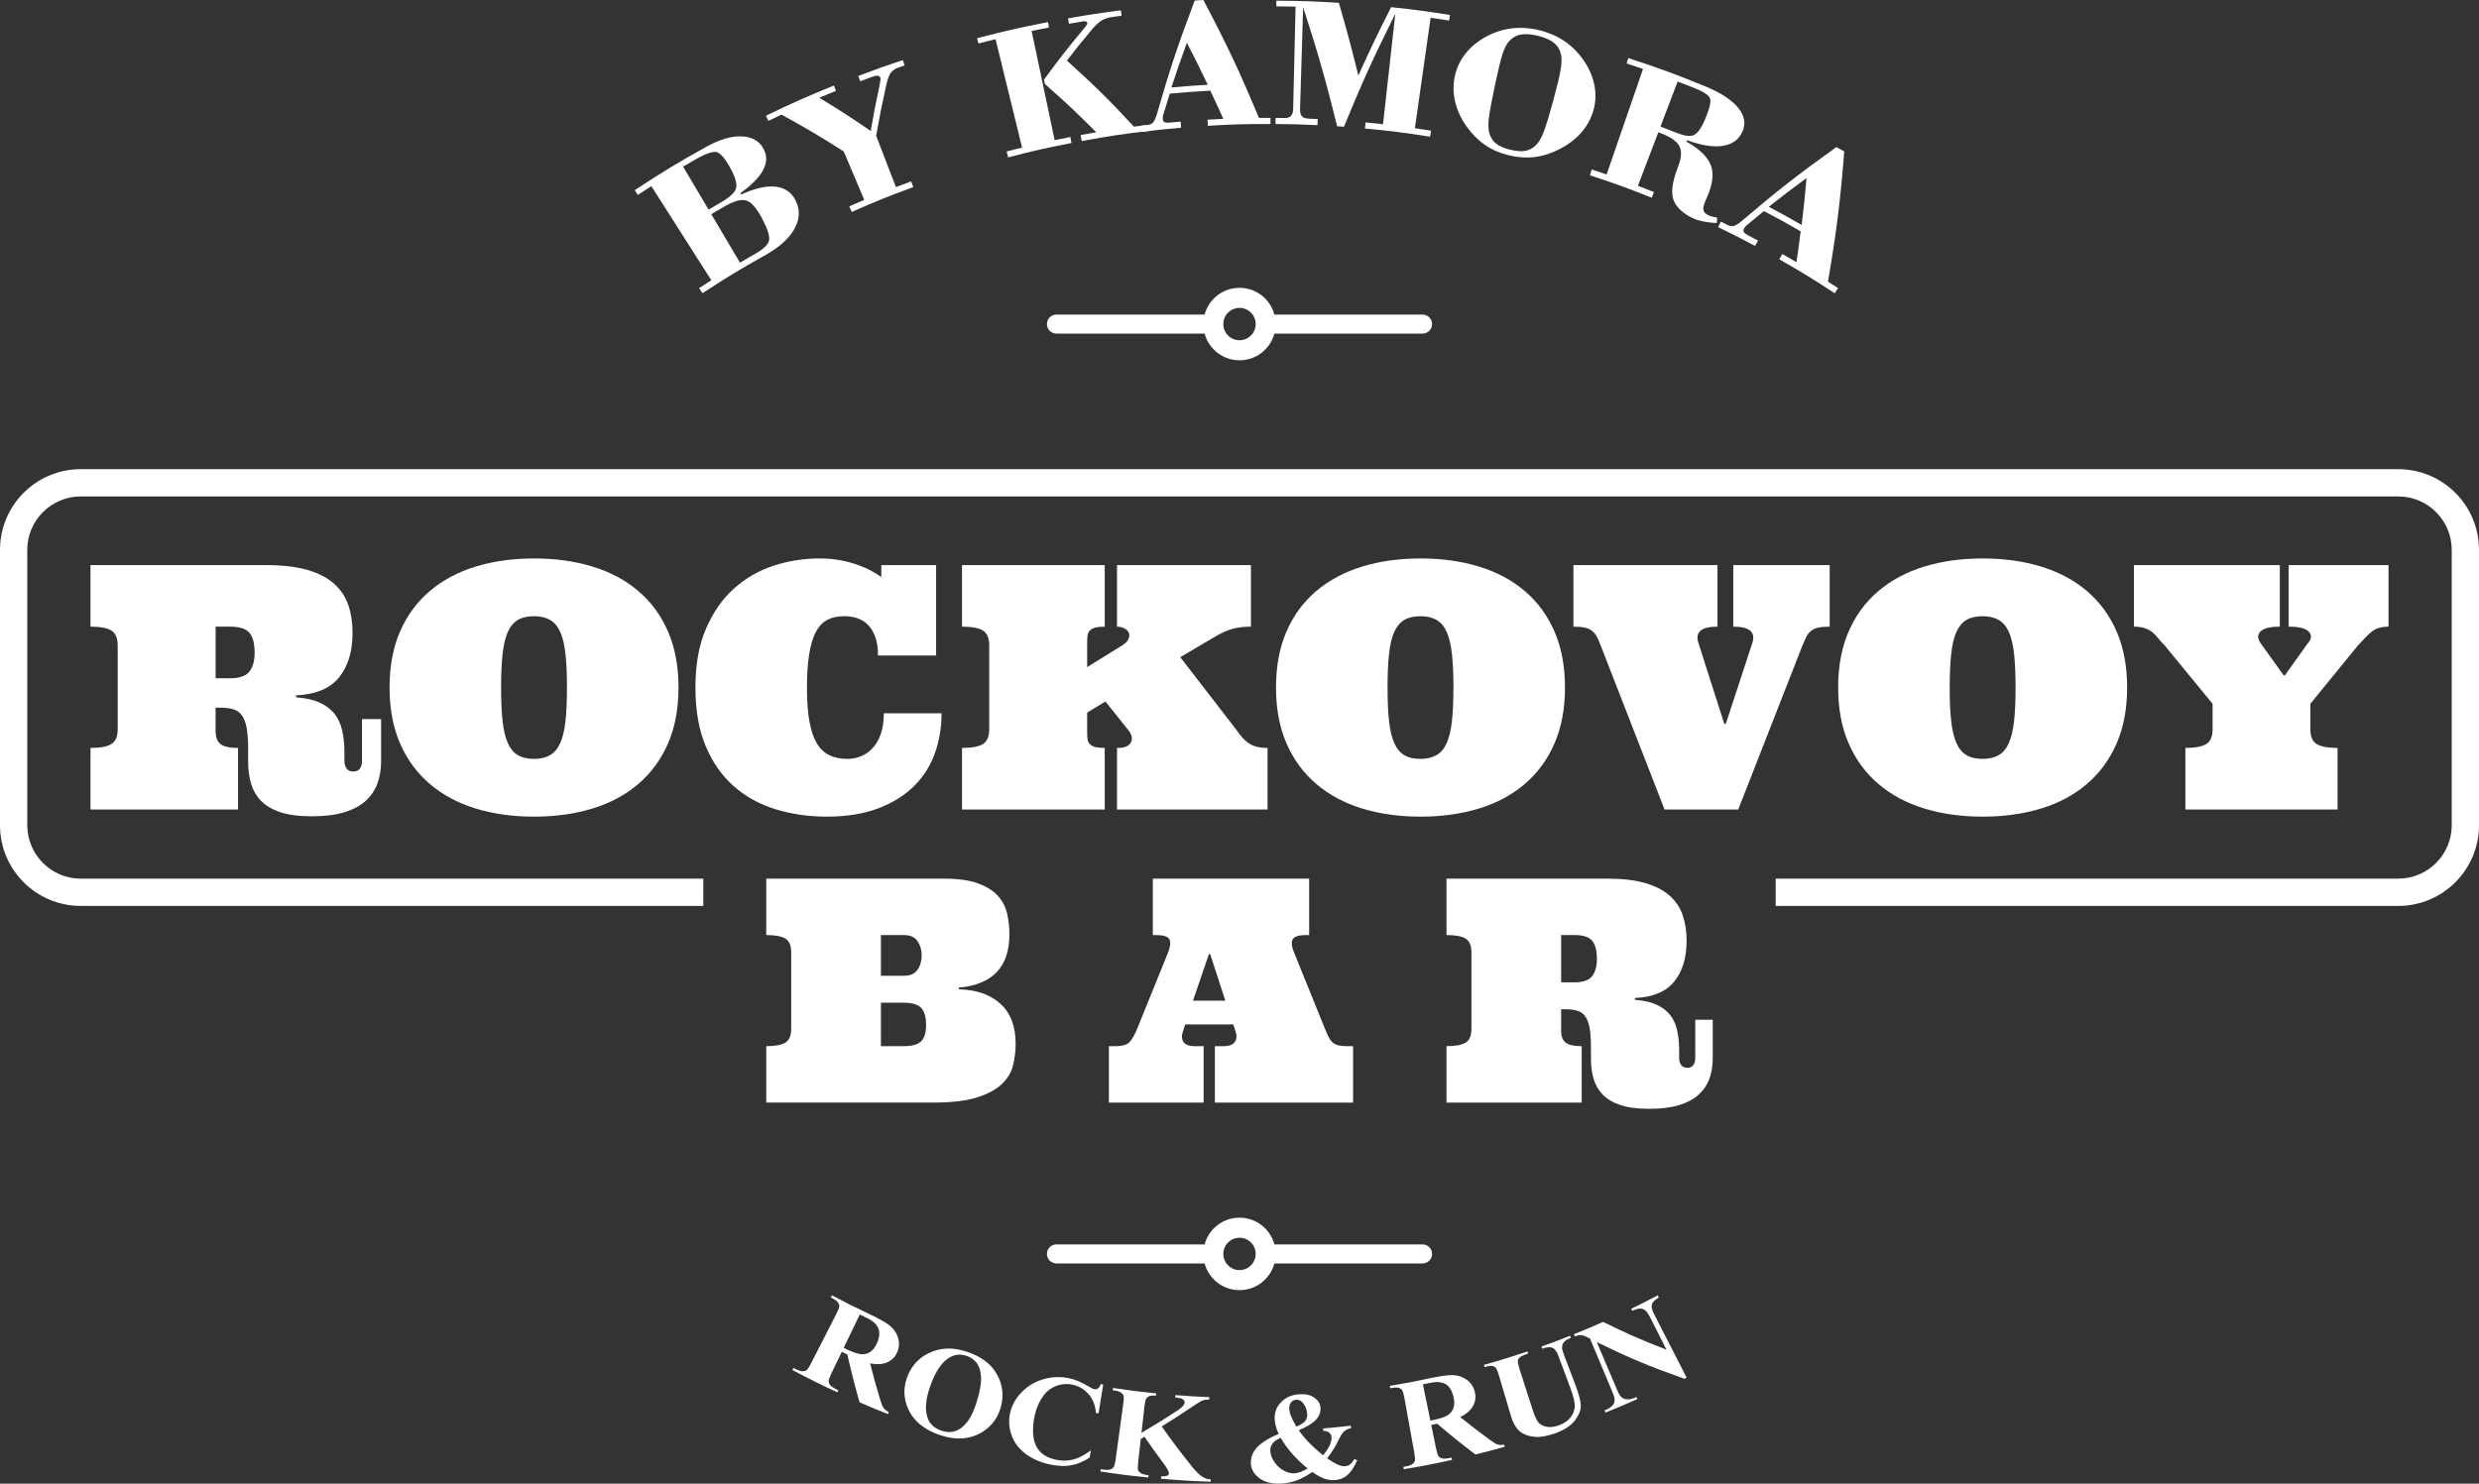
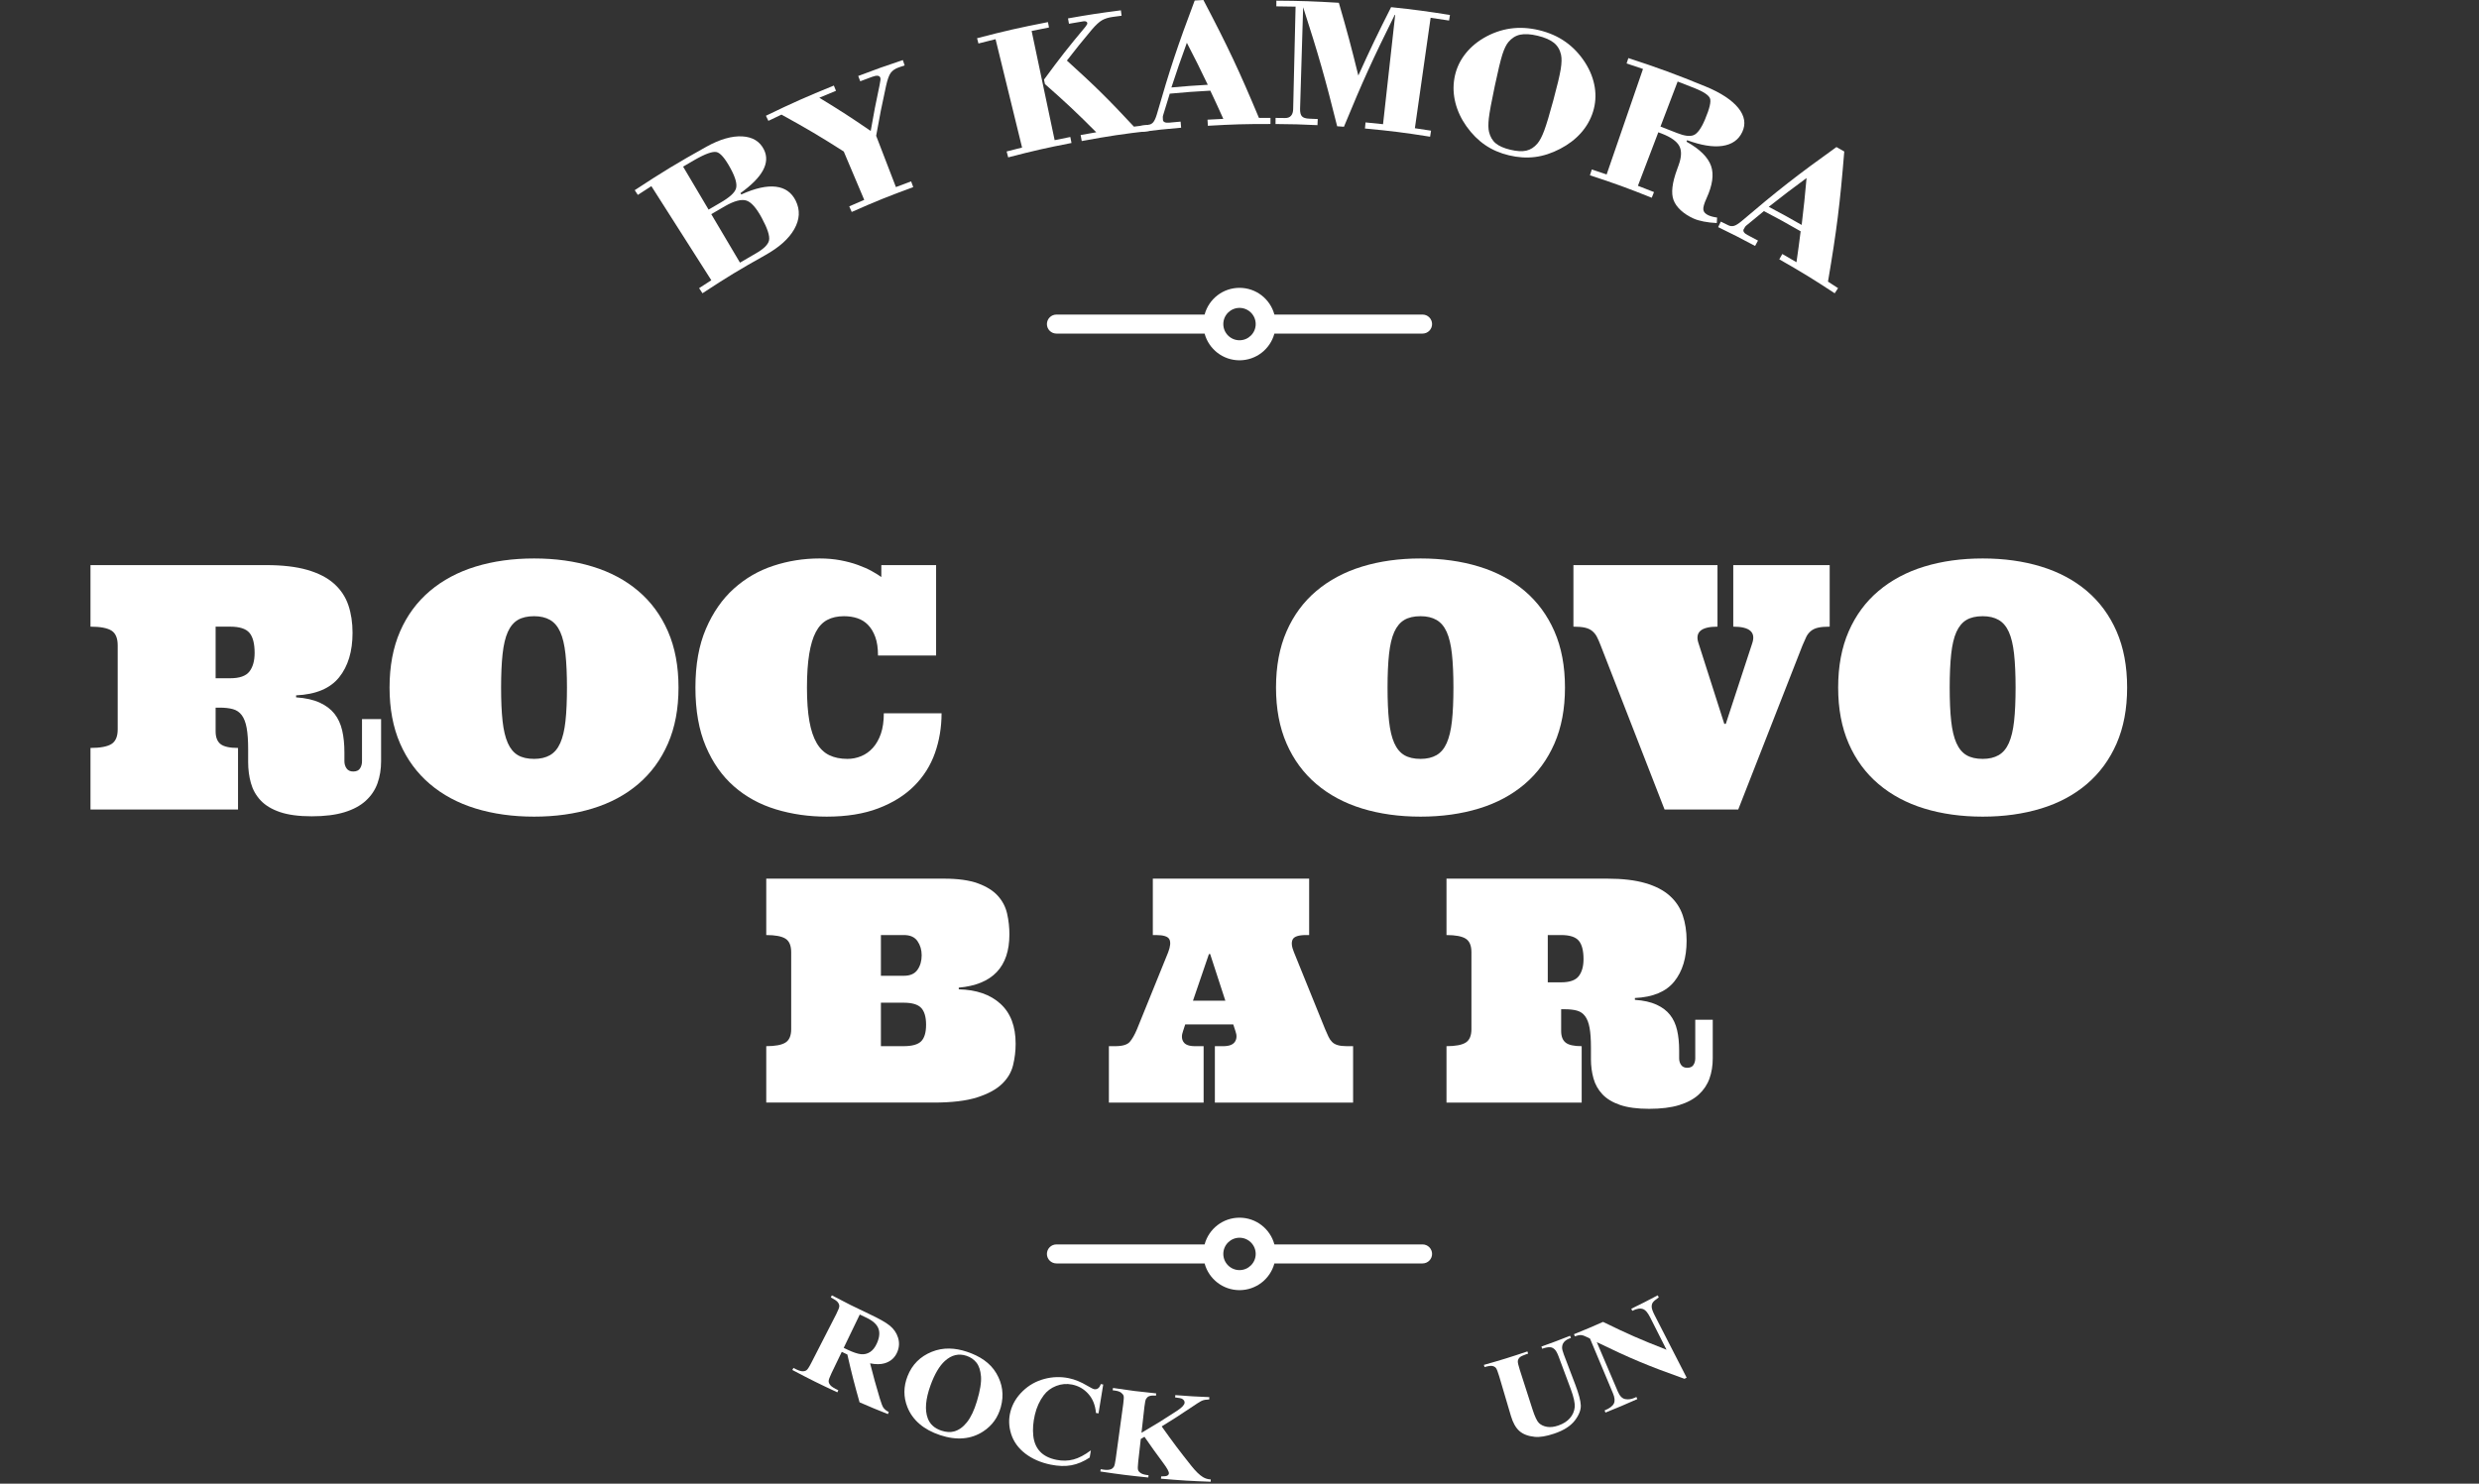
<svg xmlns="http://www.w3.org/2000/svg" id="_Слой_1" viewBox="0 0 591.402 354.048">
  <rect x="0" y="0" width="591.402" height="354.048" fill="#333333" stroke="none" />
  <path d="M21.587,193.173v-14.691c2.322,0,3.986-.31,4.99-.929,1-.622,1.502-1.788,1.502-3.505v-20.031c0-1.743-.502-2.924-1.502-3.544-1.004-.622-2.668-.931-4.99-.931v-14.689H63.514c3.881,0,7.147,.382,9.8,1.145,2.653,.767,4.78,1.863,6.378,3.287,1.593,1.429,2.73,3.127,3.405,5.109,.673,1.98,1.008,4.184,1.008,6.611,0,4.436-1.068,7.982-3.206,10.633-2.14,2.653-5.556,4.084-10.257,4.296v.474c2.273,.16,4.152,.581,5.643,1.269,1.491,.686,2.668,1.579,3.524,2.672,.857,1.096,1.465,2.414,1.822,3.958,.357,1.542,.532,3.294,.532,5.248v2.095c0,.662,.173,1.235,.517,1.724,.342,.487,.871,.733,1.583,.733,.767,0,1.307-.246,1.623-.733,.318-.489,.476-1.062,.476-1.724v-10.056h4.554v10.056c0,1.903-.286,3.65-.852,5.248-.566,1.598-1.499,2.988-2.792,4.176-1.292,1.19-2.995,2.106-5.109,2.753-2.108,.645-4.71,.97-7.796,.97s-5.618-.34-7.585-1.01c-1.965-.675-3.505-1.604-4.614-2.792-1.106-1.188-1.88-2.568-2.313-4.137-.438-1.572-.656-3.228-.656-4.97v-3.048c0-2.11-.117-3.821-.355-5.126-.237-1.305-.628-2.322-1.168-3.048-.543-.726-1.247-1.207-2.119-1.444-.871-.239-1.927-.357-3.168-.357h-.951v5.66c0,1.399,.391,2.407,1.166,3.029,.782,.619,2.172,.929,4.18,.929v14.691H21.587Zm29.853-31.318h3.484c2.217,0,3.742-.536,4.575-1.604,.831-1.068,1.245-2.555,1.245-4.454,0-2.219-.414-3.817-1.245-4.793-.833-.974-2.358-1.463-4.575-1.463h-3.484v12.314Z" style="fill:#fff;" />
  <path d="M92.934,164.07c0-5.092,.839-9.563,2.514-13.401,1.677-3.841,4.048-7.053,7.111-9.642,3.059-2.587,6.694-4.528,10.904-5.821,4.214-1.292,8.864-1.94,13.959-1.94,5.069,0,9.715,.647,13.937,1.94,4.223,1.292,7.861,3.234,10.909,5.821,3.05,2.589,5.41,5.801,7.087,9.642,1.675,3.838,2.514,8.309,2.514,13.401s-.839,9.522-2.514,13.363c-1.677,3.841-4.037,7.062-7.087,9.661-3.048,2.602-6.686,4.548-10.909,5.84-4.223,1.292-8.869,1.942-13.937,1.942-5.094,0-9.744-.649-13.959-1.942-4.21-1.292-7.846-3.238-10.904-5.84-3.063-2.6-5.434-5.821-7.111-9.661-1.675-3.841-2.514-8.292-2.514-13.363m26.608,0c0,3.195,.12,5.868,.357,8.016,.237,2.155,.654,3.894,1.247,5.229,.594,1.333,1.391,2.296,2.394,2.888,1.004,.594,2.296,.893,3.881,.893,1.506,0,2.77-.299,3.802-.893,1.027-.592,1.839-1.555,2.435-2.888,.594-1.335,1.008-3.074,1.245-5.229,.237-2.149,.357-4.821,.357-8.016,0-3.142-.12-5.803-.357-7.995-.237-2.192-.651-3.947-1.245-5.267-.596-1.32-1.408-2.277-2.435-2.871-1.032-.594-2.296-.891-3.802-.891-1.585,0-2.877,.297-3.881,.891-1.004,.594-1.801,1.551-2.394,2.871-.594,1.32-1.01,3.076-1.247,5.267-.237,2.192-.357,4.853-.357,7.995" style="fill:#fff;" />
  <path d="M195.524,133.266c1.771,0,3.426,.145,4.968,.434,1.549,.293,2.952,.669,4.216,1.13,1.269,.461,2.365,.95,3.287,1.465,.927,.515,1.677,.985,2.26,1.405v-2.849h13.066v21.58h-13.861c0-1.771-.216-3.251-.651-4.436-.438-1.188-1.017-2.151-1.743-2.89-.726-.741-1.576-1.267-2.555-1.585-.976-.316-2.031-.474-3.168-.474-1.557,0-2.89,.297-3.999,.891-1.111,.594-2.012,1.551-2.711,2.871-.703,1.318-1.228,3.076-1.585,5.267-.355,2.192-.536,4.853-.536,7.995,0,3.195,.194,5.868,.575,8.016,.382,2.155,.963,3.894,1.743,5.227,.778,1.335,1.775,2.298,2.988,2.89,1.215,.594,2.666,.893,4.355,.893,1.136,0,2.232-.216,3.287-.654,1.055-.436,1.989-1.102,2.792-1.999,.803-.899,1.438-2.021,1.899-3.364,.461-1.346,.696-2.971,.696-4.87h13.777c0,3.351-.528,6.519-1.583,9.501-1.055,2.984-2.706,5.596-4.949,7.839-2.245,2.245-5.094,4.026-8.553,5.344-3.458,1.32-7.564,1.982-12.316,1.982-4.274,0-8.32-.581-12.133-1.743-3.817-1.162-7.145-2.982-9.979-5.466-2.839-2.48-5.082-5.667-6.731-9.561-1.651-3.892-2.476-8.572-2.476-14.036s.837-10.142,2.514-14.036c1.675-3.892,3.894-7.081,6.652-9.563,2.758-2.48,5.904-4.302,9.443-5.462,3.537-1.162,7.207-1.743,11.007-1.743" style="fill:#fff;" />
-   <path d="M259.352,159.202l7.839-4.87c.976-.53,1.617-1.077,1.92-1.643,.305-.57,.382-1.083,.241-1.546-.147-.461-.493-.846-1.032-1.147-.543-.305-1.153-.455-1.843-.455v-14.691h31.955v14.691c-1.69,0-3.168,.177-4.434,.534-1.269,.355-2.679,.995-4.236,1.918l-8.196,4.832,13.303,17.223c.476,.686,.944,1.299,1.406,1.841,.461,.54,.963,1.004,1.506,1.384,.538,.384,1.173,.681,1.899,.893,.726,.209,1.628,.316,2.711,.316v14.689h-35.913v-14.689c1.136,0,1.961-.156,2.478-.476,.515-.314,.837-.705,.97-1.166,.132-.461,.12-.912-.041-1.346-.16-.436-.316-.76-.474-.972l-5.703-7.124-4.355,2.653v4.471c0,.713,.028,1.307,.079,1.781,.053,.474,.226,.878,.515,1.207,.29,.333,.72,.577,1.288,.733,.568,.16,1.337,.239,2.313,.239v14.689h-34.048v-14.689c2.322,0,3.986-.31,4.99-.929,1-.622,1.502-1.788,1.502-3.505v-20.031c0-1.743-.502-2.924-1.502-3.546-1.004-.619-2.668-.929-4.99-.929v-14.691h34.048v14.691c-.976,0-1.745,.079-2.313,.237-.568,.156-.998,.402-1.288,.733-.288,.329-.461,.737-.515,1.226-.051,.487-.079,1.087-.079,1.805v5.66Z" style="fill:#fff;" />
  <path d="M304.412,164.07c0-5.092,.839-9.563,2.514-13.401,1.677-3.841,4.043-7.053,7.107-9.642,3.063-2.587,6.699-4.528,10.909-5.821,4.21-1.292,8.864-1.94,13.959-1.94,5.069,0,9.712,.647,13.935,1.94,4.223,1.292,7.858,3.234,10.909,5.821,3.048,2.589,5.41,5.801,7.089,9.642,1.675,3.838,2.514,8.309,2.514,13.401s-.839,9.522-2.514,13.363c-1.679,3.841-4.041,7.062-7.089,9.661-3.05,2.602-6.686,4.548-10.909,5.84-4.223,1.292-8.867,1.942-13.935,1.942-5.094,0-9.749-.649-13.959-1.942-4.21-1.292-7.846-3.238-10.909-5.84-3.063-2.6-5.43-5.821-7.107-9.661-1.675-3.841-2.514-8.292-2.514-13.363m26.608,0c0,3.195,.12,5.868,.357,8.016,.237,2.155,.651,3.894,1.245,5.229,.596,1.333,1.393,2.296,2.397,2.888,1.002,.594,2.296,.893,3.881,.893,1.504,0,2.77-.299,3.8-.893,1.03-.592,1.841-1.555,2.435-2.888,.594-1.335,1.01-3.074,1.247-5.229,.237-2.149,.357-4.821,.357-8.016,0-3.142-.12-5.803-.357-7.995-.237-2.192-.654-3.947-1.247-5.267s-1.405-2.277-2.435-2.871c-1.03-.594-2.296-.891-3.8-.891-1.585,0-2.879,.297-3.881,.891-1.004,.594-1.801,1.551-2.397,2.871-.594,1.32-1.008,3.076-1.245,5.267-.237,2.192-.357,4.853-.357,7.995" style="fill:#fff;" />
  <path d="M381.86,154.016c-.318-.82-.613-1.499-.893-2.042-.278-.54-.647-1-1.109-1.384-.461-.382-1.04-.654-1.741-.81-.701-.16-1.617-.239-2.753-.239v-14.689h34.368v14.689c-3.932,0-5.438,1.333-4.511,4.001l6.137,19.201h.355l6.297-19.201c.923-2.668-.581-4.001-4.515-4.001v-14.689h23.005v14.689c-1.136,0-2.053,.079-2.751,.239-.698,.156-1.282,.427-1.743,.81-.461,.384-.824,.844-1.089,1.384-.265,.543-.566,1.222-.908,2.042l-15.326,39.157h-17.577l-15.245-39.157Z" style="fill:#fff;" />
  <path d="M438.52,164.07c0-5.092,.839-9.563,2.514-13.401,1.677-3.841,4.043-7.053,7.107-9.642,3.063-2.587,6.698-4.528,10.909-5.821,4.21-1.292,8.864-1.94,13.959-1.94,5.069,0,9.712,.647,13.935,1.94,4.223,1.292,7.858,3.234,10.909,5.821,3.048,2.589,5.411,5.801,7.089,9.642,1.675,3.838,2.514,8.309,2.514,13.401s-.839,9.522-2.514,13.363c-1.679,3.841-4.041,7.062-7.089,9.661-3.05,2.602-6.686,4.548-10.909,5.84-4.223,1.292-8.867,1.942-13.935,1.942-5.094,0-9.749-.649-13.959-1.942-4.21-1.292-7.846-3.238-10.909-5.84-3.063-2.6-5.43-5.821-7.107-9.661-1.675-3.841-2.514-8.292-2.514-13.363m26.608,0c0,3.195,.12,5.868,.357,8.016,.237,2.155,.651,3.894,1.245,5.229,.596,1.333,1.393,2.296,2.397,2.888,1.002,.594,2.296,.893,3.881,.893,1.504,0,2.77-.299,3.8-.893,1.03-.592,1.841-1.555,2.435-2.888,.594-1.335,1.01-3.074,1.247-5.229,.237-2.149,.357-4.821,.357-8.016,0-3.142-.12-5.803-.357-7.995-.237-2.192-.654-3.947-1.247-5.267-.594-1.32-1.405-2.277-2.435-2.871-1.03-.594-2.296-.891-3.8-.891-1.585,0-2.879,.297-3.881,.891-1.004,.594-1.801,1.551-2.397,2.871-.594,1.32-1.008,3.076-1.245,5.267-.237,2.192-.357,4.853-.357,7.995" style="fill:#fff;" />
-   <path d="M516.403,154.016c-.607-.607-1.124-1.183-1.544-1.724-.423-.543-.878-1.01-1.367-1.408-.487-.393-1.074-.716-1.76-.97-.688-.248-1.57-.374-2.653-.374v-14.689h34.804v14.689c-2.324,0-3.86,.38-4.614,1.147-.754,.767-.733,1.717,.062,2.854l5.464,7.6h.316l5.423-7.6c.923-1.032,1.023-1.954,.299-2.775-.726-.818-2.345-1.226-4.851-1.226v-14.689h23.836v14.689c-.795,0-1.487,.079-2.08,.239-.594,.156-1.149,.412-1.662,.769-.515,.357-1.044,.82-1.583,1.388-.543,.566-1.194,1.258-1.961,2.078l-11.364,13.935v6.096c0,1.717,.502,2.884,1.502,3.505,1.004,.619,2.668,.929,4.99,.929v14.691h-36.308v-14.691c2.324,0,3.986-.31,4.99-.929,1.004-.622,1.506-1.788,1.506-3.505v-6.096l-11.445-13.935Z" style="fill:#fff;" />
-   <path d="M572.144,111.961H19.26c-10.637,0-19.26,8.623-19.26,19.258v65.701c0,10.637,8.623,19.26,19.26,19.26H167.779v-6.506H19.26c-7.034,0-12.754-5.72-12.754-12.754v-65.701c0-7.032,5.72-12.752,12.754-12.752H572.144c7.032,0,12.754,5.72,12.754,12.752v65.701c0,7.034-5.722,12.754-12.754,12.754h-148.519v6.506h148.519c10.635,0,19.258-8.623,19.258-19.26v-65.701c0-10.635-8.623-19.258-19.258-19.258" style="fill:#fff;" />
  <path d="M240.807,222.989c0,7.741-4.026,11.972-12.077,12.696v.399c4.206,.096,7.519,1.247,9.937,3.448,2.42,2.2,3.629,5.381,3.629,9.539,0,1.743-.205,3.454-.617,5.135-.41,1.681-1.299,3.174-2.666,4.479-1.367,1.305-3.336,2.371-5.915,3.191-2.574,.824-6.041,1.235-10.392,1.235h-39.905v-13.459c2.127,0,3.653-.284,4.569-.852,.918-.568,1.38-1.638,1.38-3.21v-18.357c0-1.596-.461-2.676-1.38-3.245-.916-.57-2.441-.854-4.569-.854v-13.459h42.408c3.336,0,6.032,.376,8.089,1.126,2.055,.75,3.64,1.741,4.753,2.973,1.111,1.235,1.85,2.655,2.213,4.263,.363,1.608,.543,3.26,.543,4.951m-30.654,9.866h5.481c1.495,0,2.58-.476,3.245-1.431,.666-.955,.998-2.11,.998-3.465,0-1.282-.331-2.405-.998-3.375-.664-.965-1.749-1.45-3.245-1.45h-5.481v9.721Zm5.406,16.798c2.031,0,3.433-.393,4.208-1.177,.773-.788,1.162-2.1,1.162-3.939s-.389-3.172-1.162-4.007c-.775-.835-2.177-1.252-4.208-1.252h-5.406v10.375h5.406Z" style="fill:#fff;" />
  <path d="M294.212,244.466h-11.464l-.506,1.559c-.387,1.038-.363,1.903,.073,2.593,.434,.69,1.356,1.034,2.758,1.034h2.068v13.459h-22.601v-13.459h1.489c1.739,0,2.907-.344,3.499-1.034,.594-.69,1.168-1.698,1.724-3.029l7.438-18.357c.53-1.401,.622-2.435,.271-3.101-.352-.664-1.41-.997-3.174-.997h-.763v-13.459h37.293v13.459h-.726c-1.788,0-2.858,.35-3.208,1.053-.35,.701-.248,1.715,.308,3.046l7.435,18.357c.293,.677,.553,1.264,.784,1.76,.226,.496,.513,.919,.85,1.269,.34,.352,.792,.611,1.361,.78,.57,.171,1.299,.254,2.196,.254h1.485v13.459h-32.974v-13.459h1.993c1.38,0,2.307-.344,2.775-1.034,.474-.69,.515-1.555,.128-2.593l-.508-1.559Zm-9.612-5.66h7.726l-3.625-11.137h-.293l-3.808,11.137Z" style="fill:#fff;" />
-   <path d="M345.083,263.111v-13.459c2.127,0,3.65-.284,4.569-.852s1.38-1.638,1.38-3.21v-18.357c0-1.596-.461-2.676-1.38-3.245-.918-.568-2.441-.854-4.569-.854v-13.459h38.416c3.554,0,6.549,.352,8.978,1.053,2.431,.701,4.379,1.705,5.842,3.012,1.463,1.305,2.501,2.864,3.119,4.678,.617,1.816,.927,3.834,.927,6.058,0,4.065-.98,7.312-2.941,9.742-1.957,2.431-5.088,3.742-9.394,3.937v.436c2.078,.143,3.804,.53,5.171,1.16,1.365,.628,2.441,1.444,3.225,2.448,.788,1.004,1.344,2.213,1.67,3.627,.327,1.416,.491,3.018,.491,4.808v1.922c0,.605,.156,1.13,.47,1.579,.316,.449,.799,.671,1.452,.671,.698,0,1.194-.222,1.487-.671,.291-.449,.434-.974,.434-1.579v-9.215h4.172v9.215c0,1.741-.258,3.345-.777,4.808-.521,1.461-1.373,2.736-2.557,3.826-1.188,1.089-2.747,1.929-4.68,2.523-1.937,.592-4.319,.889-7.147,.889s-5.146-.31-6.946-.925c-1.805-.617-3.213-1.47-4.229-2.559-1.015-1.087-1.724-2.352-2.121-3.791-.399-1.438-.6-2.956-.6-4.552v-2.794c0-1.933-.107-3.501-.325-4.697-.218-1.198-.575-2.13-1.072-2.794-.496-.664-1.141-1.106-1.939-1.324-.797-.218-1.764-.327-2.901-.327h-.871v5.188c0,1.282,.357,2.206,1.072,2.775,.711,.568,1.986,.852,3.826,.852v13.459h-32.249Zm27.352-28.695h3.191c2.031,0,3.43-.489,4.193-1.47,.76-.978,1.143-2.339,1.143-4.08,0-2.031-.382-3.494-1.143-4.392-.763-.893-2.162-1.341-4.193-1.341h-3.191v11.282Z" style="fill:#fff;" />
+   <path d="M345.083,263.111v-13.459c2.127,0,3.65-.284,4.569-.852s1.38-1.638,1.38-3.21v-18.357c0-1.596-.461-2.676-1.38-3.245-.918-.568-2.441-.854-4.569-.854v-13.459h38.416c3.554,0,6.549,.352,8.978,1.053,2.431,.701,4.379,1.705,5.842,3.012,1.463,1.305,2.501,2.864,3.119,4.678,.617,1.816,.927,3.834,.927,6.058,0,4.065-.98,7.312-2.941,9.742-1.957,2.431-5.088,3.742-9.394,3.937v.436c2.078,.143,3.804,.53,5.171,1.16,1.365,.628,2.441,1.444,3.225,2.448,.788,1.004,1.344,2.213,1.67,3.627,.327,1.416,.491,3.018,.491,4.808v1.922c0,.605,.156,1.13,.47,1.579,.316,.449,.799,.671,1.452,.671,.698,0,1.194-.222,1.487-.671,.291-.449,.434-.974,.434-1.579v-9.215h4.172v9.215c0,1.741-.258,3.345-.777,4.808-.521,1.461-1.373,2.736-2.557,3.826-1.188,1.089-2.747,1.929-4.68,2.523-1.937,.592-4.319,.889-7.147,.889s-5.146-.31-6.946-.925c-1.805-.617-3.213-1.47-4.229-2.559-1.015-1.087-1.724-2.352-2.121-3.791-.399-1.438-.6-2.956-.6-4.552v-2.794c0-1.933-.107-3.501-.325-4.697-.218-1.198-.575-2.13-1.072-2.794-.496-.664-1.141-1.106-1.939-1.324-.797-.218-1.764-.327-2.901-.327h-.871v5.188c0,1.282,.357,2.206,1.072,2.775,.711,.568,1.986,.852,3.826,.852v13.459h-32.249Zm27.352-28.695c2.031,0,3.43-.489,4.193-1.47,.76-.978,1.143-2.339,1.143-4.08,0-2.031-.382-3.494-1.143-4.392-.763-.893-2.162-1.341-4.193-1.341h-3.191v11.282Z" style="fill:#fff;" />
  <path d="M339.376,75.066h-35.351c-1.008-3.74-4.387-6.378-8.322-6.378s-7.316,2.638-8.326,6.378h-35.349c-1.252,0-2.271,1.019-2.271,2.271s1.019,2.268,2.271,2.268h35.349c1.01,3.738,4.394,6.374,8.326,6.374s7.312-2.636,8.322-6.374h35.351c1.25,0,2.268-1.019,2.268-2.268s-1.019-2.271-2.268-2.271m-39.811,2.268c0,2.13-1.734,3.864-3.862,3.864s-3.864-1.734-3.864-3.864,1.734-3.862,3.864-3.862,3.862,1.732,3.862,3.862" style="fill:#fff;" />
  <path d="M339.376,296.958h-35.351c-1.008-3.74-4.387-6.378-8.322-6.378s-7.316,2.638-8.326,6.378h-35.349c-1.252,0-2.271,1.019-2.271,2.271s1.019,2.268,2.271,2.268h35.349c1.01,3.738,4.394,6.374,8.326,6.374s7.312-2.636,8.322-6.374h35.351c1.25,0,2.268-1.019,2.268-2.268s-1.019-2.271-2.268-2.271m-39.811,2.268c0,2.13-1.734,3.864-3.862,3.864s-3.864-1.734-3.864-3.864,1.734-3.862,3.864-3.862,3.862,1.732,3.862,3.862" style="fill:#fff;" />
  <path d="M166.783,68.762c1.162-.763,1.745-1.141,2.914-1.884-5.72-8.984-8.582-13.474-14.303-22.456-1.297,.824-1.942,1.243-3.228,2.089-.297-.453-.446-.679-.741-1.13,6.718-4.413,10.14-6.485,17.086-10.362,3.24-1.807,6.13-2.614,8.597-2.471,2.465,.143,4.169,1.207,5.135,3.131,.799,1.593,.709,3.255-.237,4.992-.946,1.737-2.732,3.522-5.349,5.408,.073,.132,.109,.199,.182,.331,3.33-1.525,6.111-2.119,8.294-1.848,2.181,.271,3.736,1.395,4.691,3.322,1.106,2.234,.965,4.501-.346,6.81-1.314,2.313-3.614,4.345-6.925,6.199-6.083,3.405-9.082,5.223-14.969,9.089-.32-.487-.481-.731-.801-1.22m2.262-18.743c1.117-.662,1.677-.989,2.8-1.636,2.151-1.241,3.398-2.345,3.729-3.369,.331-1.025-.098-2.638-1.299-4.836-1.305-2.397-2.42-3.695-3.343-3.894-.929-.197-2.708,.425-5.312,1.929-1.062,.615-1.593,.925-2.651,1.551,2.431,4.103,3.644,6.154,6.075,10.255m7.493,12.654c1.478-.876,2.219-1.307,3.71-2.155,1.937-1.104,3.014-2.149,3.223-3.176,.207-1.03-.372-2.815-1.747-5.359-1.282-2.371-2.499-3.751-3.661-4.123-1.16-.374-2.864,.056-5.082,1.326-1.322,.756-1.982,1.141-3.294,1.918,2.74,4.629,4.11,6.942,6.85,11.569" style="fill:#fff;" />
  <path d="M203.19,50.581c-.235-.534-.355-.801-.59-1.335,1.427-.63,2.142-.94,3.576-1.549-1.954-4.618-2.933-6.927-4.887-11.545-5.771-3.674-8.745-5.438-14.854-8.8-1.252,.587-1.878,.884-3.123,1.489-.237-.487-.355-.731-.59-1.218,6.41-3.101,9.655-4.541,16.206-7.205,.203,.5,.305,.75,.508,1.25-1.596,.649-2.392,.98-3.979,1.655,5.028,3.063,7.482,4.652,12.263,7.929,.763-4.379,1.188-6.572,2.121-10.96,.105-.523,.171-.912,.201-1.166,.028-.252,.017-.446-.034-.587-.098-.276-.312-.429-.639-.461-.325-.03-.767,.056-1.324,.261-1.132,.414-1.696,.626-2.822,1.055-.192-.506-.288-.758-.481-1.262,4.234-1.611,6.363-2.371,10.646-3.8,.171,.51,.256,.767,.427,1.279-.545,.184-.816,.276-1.361,.459-.874,.297-1.521,.735-1.942,1.299-.419,.57-.801,1.619-1.134,3.146-1.042,4.759-1.514,7.139-2.356,11.889,1.886,4.896,2.828,7.344,4.714,12.239,1.448-.557,2.174-.831,3.629-1.365,.203,.547,.301,.822,.504,1.369-5.93,2.177-8.869,3.364-14.681,5.934" style="fill:#fff;" />
  <path d="M240.146,36.143c1.472-.384,2.209-.57,3.685-.931-2.531-10.345-3.796-15.516-6.327-25.861-1.636,.399-2.452,.605-4.082,1.03-.132-.504-.197-.756-.329-1.26,6.724-1.754,10.11-2.523,16.909-3.845,.1,.511,.15,.767,.25,1.279-1.66,.323-2.488,.489-4.142,.837,2.196,10.422,3.294,15.631,5.49,26.053,1.495-.314,2.243-.466,3.74-.756,.111,.572,.167,.859,.28,1.431-6.075,1.181-9.097,1.869-15.104,3.435-.147-.564-.222-.846-.37-1.412m8.916-17.144c3.747-5.109,5.722-7.634,9.873-12.6,.188-.241,.316-.423,.382-.555,.064-.13,.088-.258,.066-.393-.019-.128-.115-.233-.286-.312-.169-.077-.363-.096-.585-.06-1.399,.229-2.1,.346-3.497,.592-.092-.513-.137-.769-.226-1.282,5.032-.889,7.557-1.273,12.617-1.925,.068,.517,.1,.775,.167,1.292-.839,.109-1.26,.164-2.102,.28-1.023,.139-1.875,.402-2.55,.784-.675,.384-1.495,1.132-2.446,2.249-2.45,2.926-3.64,4.404-5.949,7.384,6.75,6.107,9.949,9.27,15.99,15.768,1.482-.192,2.224-.284,3.708-.455,.066,.579,.1,.869,.167,1.448-6.555,.758-9.823,1.245-16.328,2.444-.105-.575-.158-.863-.265-1.435,1.491-.276,2.236-.406,3.732-.658-4.701-4.716-7.151-7.021-12.246-11.507-.09-.425-.135-.636-.222-1.059" style="fill:#fff;" />
  <path d="M272.18,31.483c-.073-.581-.109-.869-.182-1.448,.76-.096,1.141-.141,1.901-.231,.511-.06,.916-.269,1.222-.628,.305-.359,.59-.987,.857-1.873,3.155-10.926,4.962-16.37,9.035-27.179,.831-.051,1.245-.077,2.076-.124,5.836,11.118,8.488,16.759,13.256,28.142,1.1-.009,1.649-.011,2.749-.009,0,.583-.002,.876-.002,1.459-5.977-.011-8.967,.075-14.935,.425-.036-.583-.053-.874-.088-1.457,1.508-.088,2.262-.128,3.772-.192-1.211-2.7-1.831-4.048-3.101-6.733-3.875,.211-5.81,.355-9.678,.716-.654,2.076-.972,3.114-1.593,5.195-.036,.094-.06,.233-.062,.417-.006,.186,.004,.404,.03,.654,.026,.252,.164,.431,.421,.547,.252,.113,.596,.152,1.03,.111,1.104-.107,1.658-.158,2.764-.252,.049,.583,.075,.874,.124,1.455-3.845,.327-5.763,.528-9.595,1.006m7.277-10.614c3.467-.314,5.203-.442,8.676-.641-1.929-4.026-2.926-6.032-4.99-10.022-1.546,4.255-2.286,6.389-3.687,10.663" style="fill:#fff;" />
  <path d="M304.296,29.597c.004-.583,.006-.876,.011-1.459,.912,.006,1.369,.011,2.283,.026,.604,.009,1.07-.164,1.397-.53,.327-.359,.5-.893,.517-1.6,.229-9.781,.344-14.67,.575-24.451-1.837-.043-2.755-.056-4.592-.068,.002-.54,.004-.812,.009-1.352,5.966,.041,8.95,.141,14.907,.504,2.01,6.929,2.939,10.402,4.648,17.359,2.971-6.568,4.535-9.834,7.818-16.317,5.631,.6,8.439,.974,14.04,1.863-.085,.534-.128,.801-.211,1.333-1.76-.278-2.64-.41-4.402-.662-1.502,10.543-2.254,15.815-3.755,26.358,1.544,.22,2.318,.335,3.858,.581-.09,.577-.137,.865-.229,1.442-6.194-.983-9.304-1.373-15.539-1.957,.056-.583,.083-.874,.137-1.455,1.673,.158,2.508,.244,4.178,.427,1.158-10.434,1.737-15.651,2.896-26.085-.041-.004-.062-.006-.103-.013-5.252,10.571-7.679,15.92-12.122,26.707-.647-.047-.97-.071-1.617-.113-2.839-11.413-4.46-17.101-8.115-28.415-.293,9.691-.44,14.536-.731,24.224-.026,.854,.122,1.457,.436,1.807,.316,.348,.893,.536,1.732,.57,.818,.032,1.228,.049,2.048,.088-.028,.583-.041,.876-.068,1.459-4.001-.19-6.002-.244-10.005-.271" style="fill:#fff;" />
  <path d="M346.966,18.699c.335-1.948,1.079-3.744,2.253-5.374,1.177-1.636,2.74-3.072,4.682-4.221,2.048-1.211,4.214-1.969,6.393-2.285,2.177-.316,4.473-.194,6.863,.38,2.405,.577,4.52,1.514,6.32,2.788,1.801,1.271,3.383,2.933,4.676,4.947,1.23,1.92,1.989,3.913,2.305,5.915,.314,1.999,.167,3.934-.414,5.806-.596,1.914-1.581,3.616-2.924,5.116-1.344,1.499-2.997,2.74-4.93,3.749-1.997,1.04-3.992,1.696-5.994,1.948-2.001,.25-4.065,.115-6.218-.402-2.138-.513-4.02-1.326-5.669-2.456-1.651-1.128-3.146-2.617-4.458-4.46-1.247-1.754-2.127-3.627-2.629-5.577-.5-1.954-.596-3.911-.256-5.872m9.633,1.848c-.782,3.691-1.252,6.248-1.416,7.668-.16,1.418-.135,2.51,.045,3.255,.278,1.138,.795,2.063,1.591,2.723,.792,.662,1.952,1.168,3.48,1.536,1.542,.37,2.813,.449,3.823,.22,1.008-.226,1.895-.803,2.659-1.705,.536-.632,1.079-1.655,1.608-3.069,.53-1.416,1.26-3.841,2.185-7.269,.923-3.415,1.508-5.87,1.751-7.361,.244-1.493,.267-2.653,.083-3.482-.258-1.175-.818-2.127-1.687-2.839-.872-.711-2.168-1.282-3.885-1.694-1.7-.408-3.106-.489-4.204-.25s-2.025,.848-2.79,1.762c-.5,.598-.987,1.581-1.425,2.941-.436,1.363-1.042,3.883-1.82,7.561" style="fill:#fff;" />
  <path d="M379.753,40.444c1.416,.464,2.123,.701,3.533,1.188,3.469-10.069,5.205-15.104,8.676-25.173-1.561-.538-2.345-.801-3.913-1.316,.169-.513,.254-.769,.421-1.282,7.42,2.431,11.099,3.783,18.37,6.756,3.744,1.531,6.376,3.298,7.886,5.186,1.508,1.89,1.803,3.787,.929,5.673-.886,1.914-2.484,3.014-4.768,3.345-2.283,.331-5.067-.145-8.401-1.363-.058,.141-.088,.209-.145,.35,3.191,1.779,5.139,3.736,5.857,5.78,.722,2.04,.344,4.624-1.085,7.747-.587,1.286-.839,2.2-.752,2.734,.088,.536,.476,.961,1.166,1.284,.276,.128,.587,.239,.938,.333,.355,.092,.745,.169,1.175,.226-.028,.528-.043,.79-.075,1.316-1.134-.056-2.181-.177-3.144-.367-.968-.188-1.771-.429-2.414-.722-1.19-.54-2.196-1.188-3.022-1.948-.829-.763-1.403-1.57-1.728-2.429-.637-1.664-.357-4.131,.861-7.41,.164-.442,.286-.775,.361-1,.688-1.916,.733-3.43,.126-4.537-.607-1.106-1.999-2.1-4.174-2.937-.327-.126-.489-.188-.816-.312-1.948,5.107-2.92,7.662-4.866,12.769,1.538,.587,2.307,.886,3.836,1.499-.216,.543-.325,.814-.54,1.356-5.844-2.341-8.796-3.413-14.747-5.363,.184-.555,.273-.833,.455-1.386m16.381-10.24c1.576,.6,2.362,.908,3.932,1.536,1.775,.709,3.104,.882,4.005,.498,.897-.385,1.792-1.617,2.674-3.71,1.109-2.634,1.508-4.328,1.185-5.077-.32-.75-1.519-1.559-3.599-2.39-1.636-.654-2.459-.974-4.103-1.602-1.638,4.3-2.456,6.449-4.095,10.746" style="fill:#fff;" />
  <path d="M409.891,54.196c.254-.525,.382-.788,.636-1.314,.705,.342,1.057,.515,1.758,.861,.472,.233,.936,.282,1.395,.152,.459-.132,1.047-.498,1.762-1.094,8.691-7.397,13.233-10.947,22.669-17.71,.75,.421,1.121,.634,1.867,1.062-1.023,12.587-1.807,18.81-3.883,31.051,.963,.617,1.444,.929,2.403,1.559-.32,.487-.481,.731-.801,1.22-5.21-3.422-7.856-5.043-13.22-8.102,.288-.508,.434-.76,.722-1.269,1.356,.773,2.031,1.166,3.377,1.961,.427-2.941,.626-4.417,.995-7.38-3.475-2.001-5.229-2.967-8.762-4.821-1.7,1.373-2.544,2.068-4.216,3.465-.083,.056-.177,.16-.282,.314-.107,.152-.216,.34-.331,.564-.115,.224-.092,.453,.064,.69s.431,.459,.829,.666c1.01,.528,1.514,.792,2.523,1.333-.276,.515-.414,.771-.69,1.286-3.497-1.873-5.261-2.773-8.815-4.494m12.071-4.844c3.163,1.67,4.735,2.533,7.854,4.323,.532-4.456,.767-6.694,1.166-11.191-3.668,2.696-5.472,4.069-9.02,6.867" style="fill:#fff;" />
  <g>
    <path d="M200.819,322.593c-.981,2.035-1.472,3.053-2.452,5.089-.473,.982-.701,1.634-.683,1.954,.018,.32,.164,.643,.444,.962,.278,.32,.901,.709,1.866,1.158-.092,.2-.138,.299-.23,.498-4.336-2.015-6.485-3.082-10.739-5.333,.103-.195,.154-.291,.257-.486,.957,.507,1.651,.767,2.072,.791,.421,.023,.764-.054,1.028-.231,.263-.176,.644-.75,1.139-1.72,2.381-4.658,3.577-6.987,5.96-11.645,.496-.971,.745-1.615,.747-1.931,.002-.317-.119-.632-.361-.947s-.798-.698-1.667-1.158l.257-.486c3.523,1.865,5.301,2.753,8.887,4.441,2.333,1.098,3.983,2.013,4.944,2.801,.958,.788,1.61,1.742,1.958,2.873,.348,1.131,.297,2.259-.171,3.385-.571,1.373-1.578,2.287-3.043,2.72-.933,.272-2.086,.279-3.456,.009,.861,3.365,1.327,5.048,2.328,8.414,.332,1.092,.605,1.797,.807,2.114,.317,.46,.757,.818,1.317,1.073-.081,.204-.122,.307-.203,.511-2.717-1.079-4.069-1.642-6.76-2.811-1.293-4.566-1.875-6.85-2.915-11.409-.533-.252-.799-.38-1.33-.635Zm4.293-8.906c-1.533,3.182-2.3,4.774-3.835,7.955,.339,.163,.508,.244,.848,.406,1.378,.657,2.468,1.02,3.261,1.104,.791,.085,1.519-.087,2.181-.513,.662-.426,1.205-1.126,1.636-2.095,.624-1.404,.731-2.597,.333-3.58-.398-.984-1.362-1.825-2.896-2.549-.612-.289-.918-.434-1.527-.728Z" style="fill:#fff;" />
    <path d="M230.668,322.571c3.066,1.024,5.533,2.618,7.013,5.121,1.479,2.503,1.872,5.187,1.082,8.073-.675,2.466-2.062,4.424-4.214,5.829-2.852,1.865-6.317,2.186-10.258,.88-3.954-1.31-6.584-3.588-7.817-6.683-.974-2.445-.938-4.911,.035-7.393,1.092-2.786,3.037-4.695,5.762-5.808,2.725-1.112,5.561-.968,8.398-.02Zm-.122,.962c-1.835-.608-3.533-.203-5.122,1.229-1.303,1.175-2.457,3.121-3.44,5.842-1.17,3.235-1.401,5.857-.651,7.863,.522,1.402,1.614,2.389,3.258,2.934,1.108,.367,2.111,.429,3.001,.192,1.138-.304,2.173-1.045,3.101-2.217,.929-1.171,1.711-2.833,2.359-4.976,.772-2.552,1.093-4.539,.976-5.958-.118-1.42-.477-2.509-1.082-3.273-.606-.764-1.403-1.306-2.4-1.637Z" style="fill:#fff;" />
    <path d="M263.191,330.385c-.45,2.759-.674,4.138-1.123,6.897-.244-.04-.367-.06-.611-.1-.161-1.875-.775-3.394-1.832-4.569-1.057-1.175-2.342-1.908-3.883-2.214-1.286-.256-2.535-.147-3.764,.326-1.229,.475-2.228,1.221-2.991,2.244-.978,1.31-1.689,2.855-2.105,4.641-.41,1.756-.543,3.412-.381,4.969,.162,1.557,.695,2.828,1.603,3.802,.908,.975,2.228,1.644,3.944,1.986,1.409,.281,2.756,.253,4.026-.081,1.27-.333,2.668-1.061,4.171-2.189-.113,.687-.169,1.03-.282,1.716-1.442,.959-2.901,1.574-4.361,1.846-1.462,.272-3.113,.228-4.94-.146-2.4-.491-4.439-1.387-6.087-2.658-1.65-1.272-2.763-2.827-3.348-4.642-.584-1.816-.63-3.606-.168-5.37,.487-1.86,1.479-3.483,2.942-4.891,1.463-1.409,3.168-2.364,5.122-2.887,1.954-.523,3.887-.586,5.839-.187,1.438,.293,2.897,.89,4.398,1.786,.868,.52,1.434,.798,1.688,.842,.325,.056,.627-.01,.904-.2,.278-.189,.493-.528,.647-1.015,.236,.039,.355,.059,.591,.097Z" style="fill:#fff;" />
    <path d="M277.141,340.391c2.706,3.811,4.122,5.697,7.08,9.418,1.044,1.309,1.975,2.207,2.769,2.682,.574,.344,1.198,.526,1.859,.549-.008,.22-.012,.33-.02,.549-4.75-.167-7.124-.312-11.862-.724,.019-.219,.029-.329,.047-.548,.753,.006,1.244-.059,1.474-.19,.23-.13,.352-.304,.37-.522,.033-.415-.42-1.234-1.334-2.467-1.853-2.492-2.753-3.748-4.499-6.277-.348,.213-.522,.319-.873,.531-.246,2.186-.369,3.279-.615,5.465-.118,1.044-.125,1.701-.02,1.972,.104,.271,.335,.518,.694,.742,.359,.223,.956,.38,1.792,.463-.023,.219-.034,.328-.055,.547-4.586-.46-6.876-.747-11.439-1.436,.034-.218,.049-.326,.082-.544,.301,.045,.45,.067,.75,.112,.655,.097,1.203,.06,1.626-.081,.301-.1,.561-.313,.762-.614,.146-.218,.3-.829,.436-1.831,.72-5.254,1.079-7.881,1.798-13.137,.139-1.021,.17-1.667,.093-1.938-.077-.27-.274-.525-.588-.765-.315-.239-.761-.401-1.342-.486-.275-.041-.412-.061-.687-.103,.033-.218,.049-.326,.082-.544,4.11,.62,6.173,.88,10.303,1.296-.022,.219-.033,.328-.055,.547-.705-.071-1.254-.025-1.642,.128-.279,.11-.515,.322-.707,.625-.147,.232-.284,.856-.398,1.87-.282,2.494-.422,3.74-.702,6.233,3.487-2.042,5.19-3.099,8.51-5.275,1.154-.758,1.74-1.395,1.774-1.9,.026-.376-.176-.688-.601-.936-.219-.125-.771-.234-1.66-.334,.018-.219,.027-.329,.044-.548,3.243,.256,4.866,.353,8.113,.483-.009,.22-.014,.33-.023,.55-.731,.021-1.307,.12-1.734,.303-.426,.182-1.415,.823-3,1.896-2.587,1.734-3.908,2.582-6.6,4.236Z" style="fill:#fff;" />
-     <path d="M315.629,340.881c2.646-.226,3.969-.36,6.609-.667,.027,.23,.04,.345,.066,.576-.731,.185-1.292,.453-1.684,.81s-.868,1.137-1.442,2.34c-.575,1.203-1.425,2.566-2.572,4.078,1.196,.811,2.173,1.357,2.913,1.639,.519,.198,1.02,.271,1.494,.22,.818-.087,1.506-.647,2.054-1.678,.285,.099,.428,.147,.713,.245-.712,1.692-1.561,2.936-2.526,3.709-.733,.587-1.622,.93-2.641,1.026-.873,.082-1.721-.01-2.538-.276-.815-.265-1.824-.809-3.008-1.639-1.33,.928-2.608,1.609-3.821,2.046-1.212,.437-2.491,.681-3.829,.73-2.134,.078-3.847-.399-5.112-1.401-1.265-1.002-1.89-2.2-1.898-3.578-.01-1.486,.568-2.78,1.708-3.897,1.14-1.116,2.788-2.098,4.933-2.98-.301-.633-.53-1.255-.688-1.865-.158-.609-.245-1.201-.264-1.775-.052-1.585,.491-2.922,1.605-4.025,1.114-1.102,2.549-1.699,4.335-1.81,1.438-.089,2.6,.174,3.5,.804,.899,.63,1.395,1.405,1.474,2.334,.095,1.116-.263,2.109-1.088,2.974-.824,.865-2.183,1.701-4.085,2.478,1.315,1.898,3.229,3.908,5.797,5.98,1.469-1.763,2.12-3.237,2.01-4.4-.039-.414-.226-.753-.562-1.015-.336-.263-.804-.397-1.404-.405-.02-.231-.03-.346-.049-.578Zm-10.096,2.236c-.844,.37-1.439,.746-1.781,1.134-.489,.57-.727,1.195-.708,1.878,.025,.931,.346,1.85,.974,2.752,.627,.903,1.379,1.591,2.253,2.061,.875,.47,1.743,.682,2.6,.638,.422-.022,.893-.129,1.411-.323,.518-.194,1.076-.474,1.675-.841-2.827-2.266-4.951-4.717-6.424-7.299Zm3.711-2.677c1.089-.449,1.804-.911,2.153-1.376,.349-.465,.5-1.009,.457-1.633-.077-1.107-.449-2.019-1.106-2.742-.435-.478-.941-.699-1.527-.665-.483,.028-.885,.233-1.211,.618-.324,.384-.474,.888-.443,1.511,.025,.485,.134,1.001,.328,1.546,.195,.547,.639,1.462,1.349,2.741Z" style="fill:#fff;" />
-     <path d="M341.445,340.038c.454,2.213,.68,3.32,1.134,5.534,.219,1.068,.429,1.725,.635,1.97,.205,.247,.511,.414,.92,.5,.408,.087,1.125,.023,2.148-.201,.046,.215,.07,.322,.118,.537-4.588,1.006-6.892,1.45-11.515,2.22-.036-.217-.053-.325-.09-.542,1.041-.173,1.732-.383,2.073-.619,.339-.236,.559-.504,.659-.804,.099-.299,.051-.986-.142-2.058-.931-5.148-1.397-7.722-2.328-12.872-.194-1.073-.386-1.736-.573-1.989-.187-.254-.469-.432-.844-.537-.375-.105-1.032-.075-1.978,.082-.036-.217-.054-.325-.09-.542,3.83-.638,5.741-1.002,9.545-1.817,2.475-.531,4.316-.796,5.54-.746,1.223,.051,2.308,.418,3.261,1.11,.953,.692,1.59,1.621,1.9,2.801,.377,1.438,.134,2.774-.755,4.001-.568,.779-1.469,1.48-2.703,2.09,2.693,2.162,4.069,3.224,6.879,5.304,.918,.67,1.557,1.067,1.906,1.198,.526,.176,1.088,.196,1.683,.061,.058,.212,.088,.318,.147,.53-2.792,.779-4.193,1.147-7.003,1.836-3.75-2.862-5.574-4.332-9.112-7.339-.566,.12-.849,.179-1.415,.295Zm-1.985-9.685c.708,3.461,1.063,5.191,1.773,8.651,.361-.074,.541-.111,.902-.187,1.465-.307,2.534-.674,3.202-1.084,.669-.409,1.134-.985,1.396-1.723,.262-.739,.267-1.623,.023-2.655-.354-1.495-.986-2.511-1.885-3.055-.901-.545-2.158-.634-3.787-.287-.65,.138-.974,.206-1.625,.34Z" style="fill:#fff;" />
    <path d="M354.007,325.705c4.176-1.175,6.253-1.818,10.378-3.213,.07,.209,.106,.313,.176,.521-.207,.07-.311,.105-.517,.174-.778,.261-1.288,.514-1.529,.764-.241,.251-.38,.533-.415,.846-.037,.314,.122,1.018,.474,2.113,1.207,3.758,1.813,5.637,3.022,9.395,.553,1.717,1.063,2.806,1.536,3.269,.474,.461,1.108,.765,1.904,.909,.795,.143,1.711,.04,2.736-.313,1.177-.406,2.097-.993,2.754-1.751,.657-.758,1.036-1.619,1.142-2.577,.106-.958-.22-2.439-.967-4.445-1.149-3.08-1.725-4.621-2.873-7.701-.315-.845-.634-1.413-.955-1.706-.32-.293-.649-.457-.983-.492-.519-.051-1.179,.067-1.983,.355-.074-.207-.111-.311-.185-.518,2.751-.982,4.12-1.497,6.844-2.578,.08,.205,.121,.307,.202,.511-.162,.065-.244,.097-.406,.161-.555,.219-.975,.505-1.263,.86-.288,.356-.427,.786-.44,1.267-.009,.341,.125,.902,.416,1.671,1.088,2.862,1.632,4.293,2.721,7.155,.842,2.214,1.286,3.873,1.326,4.981,.04,1.107-.428,2.318-1.426,3.62-.999,1.303-2.641,2.36-4.917,3.127-1.899,.64-3.445,.889-4.622,.772-1.606-.16-2.838-.637-3.703-1.413-.864-.774-1.527-1.969-2.002-3.575-1.118-3.786-1.678-5.679-2.797-9.465-.328-1.113-.597-1.785-.806-2.017-.211-.233-.497-.383-.863-.452s-.975,.025-1.83,.276c-.059-.212-.089-.318-.149-.529Z" style="fill:#fff;" />
    <path d="M382.429,315.45c5.862,2.866,8.895,4.2,15.144,6.645-1.564-3.094-2.347-4.64-3.91-7.734-.545-1.079-1.081-1.728-1.602-1.939-.708-.287-1.592-.155-2.653,.384-.097-.198-.144-.297-.241-.494,2.538-1.237,3.798-1.877,6.303-3.204l.257,.486c-.753,.523-1.229,.929-1.427,1.227-.198,.297-.284,.66-.261,1.088,.023,.429,.251,1.066,.684,1.913,3.061,5.974,4.595,8.961,7.654,14.935-.209,.107-.314,.161-.524,.268-8.711-3.096-12.904-4.86-20.913-8.744,2.007,4.716,3.012,7.074,5.019,11.789,.454,1.066,1.039,1.669,1.759,1.801,.721,.132,1.444,.039,2.166-.28,.201-.089,.302-.133,.501-.222,.09,.201,.134,.301,.223,.502-3.022,1.343-4.543,1.986-7.6,3.216-.082-.204-.123-.306-.205-.51,1.18-.485,1.915-1.038,2.206-1.641,.291-.603,.226-1.399-.187-2.386-2.2-5.247-3.302-7.87-5.501-13.118-.251-.126-.378-.189-.629-.316-.623-.32-1.125-.493-1.508-.518-.384-.024-.878,.076-1.486,.299-.082-.204-.124-.306-.205-.51,2.789-1.122,4.176-1.709,6.934-2.935Z" style="fill:#fff;" />
  </g>
</svg>